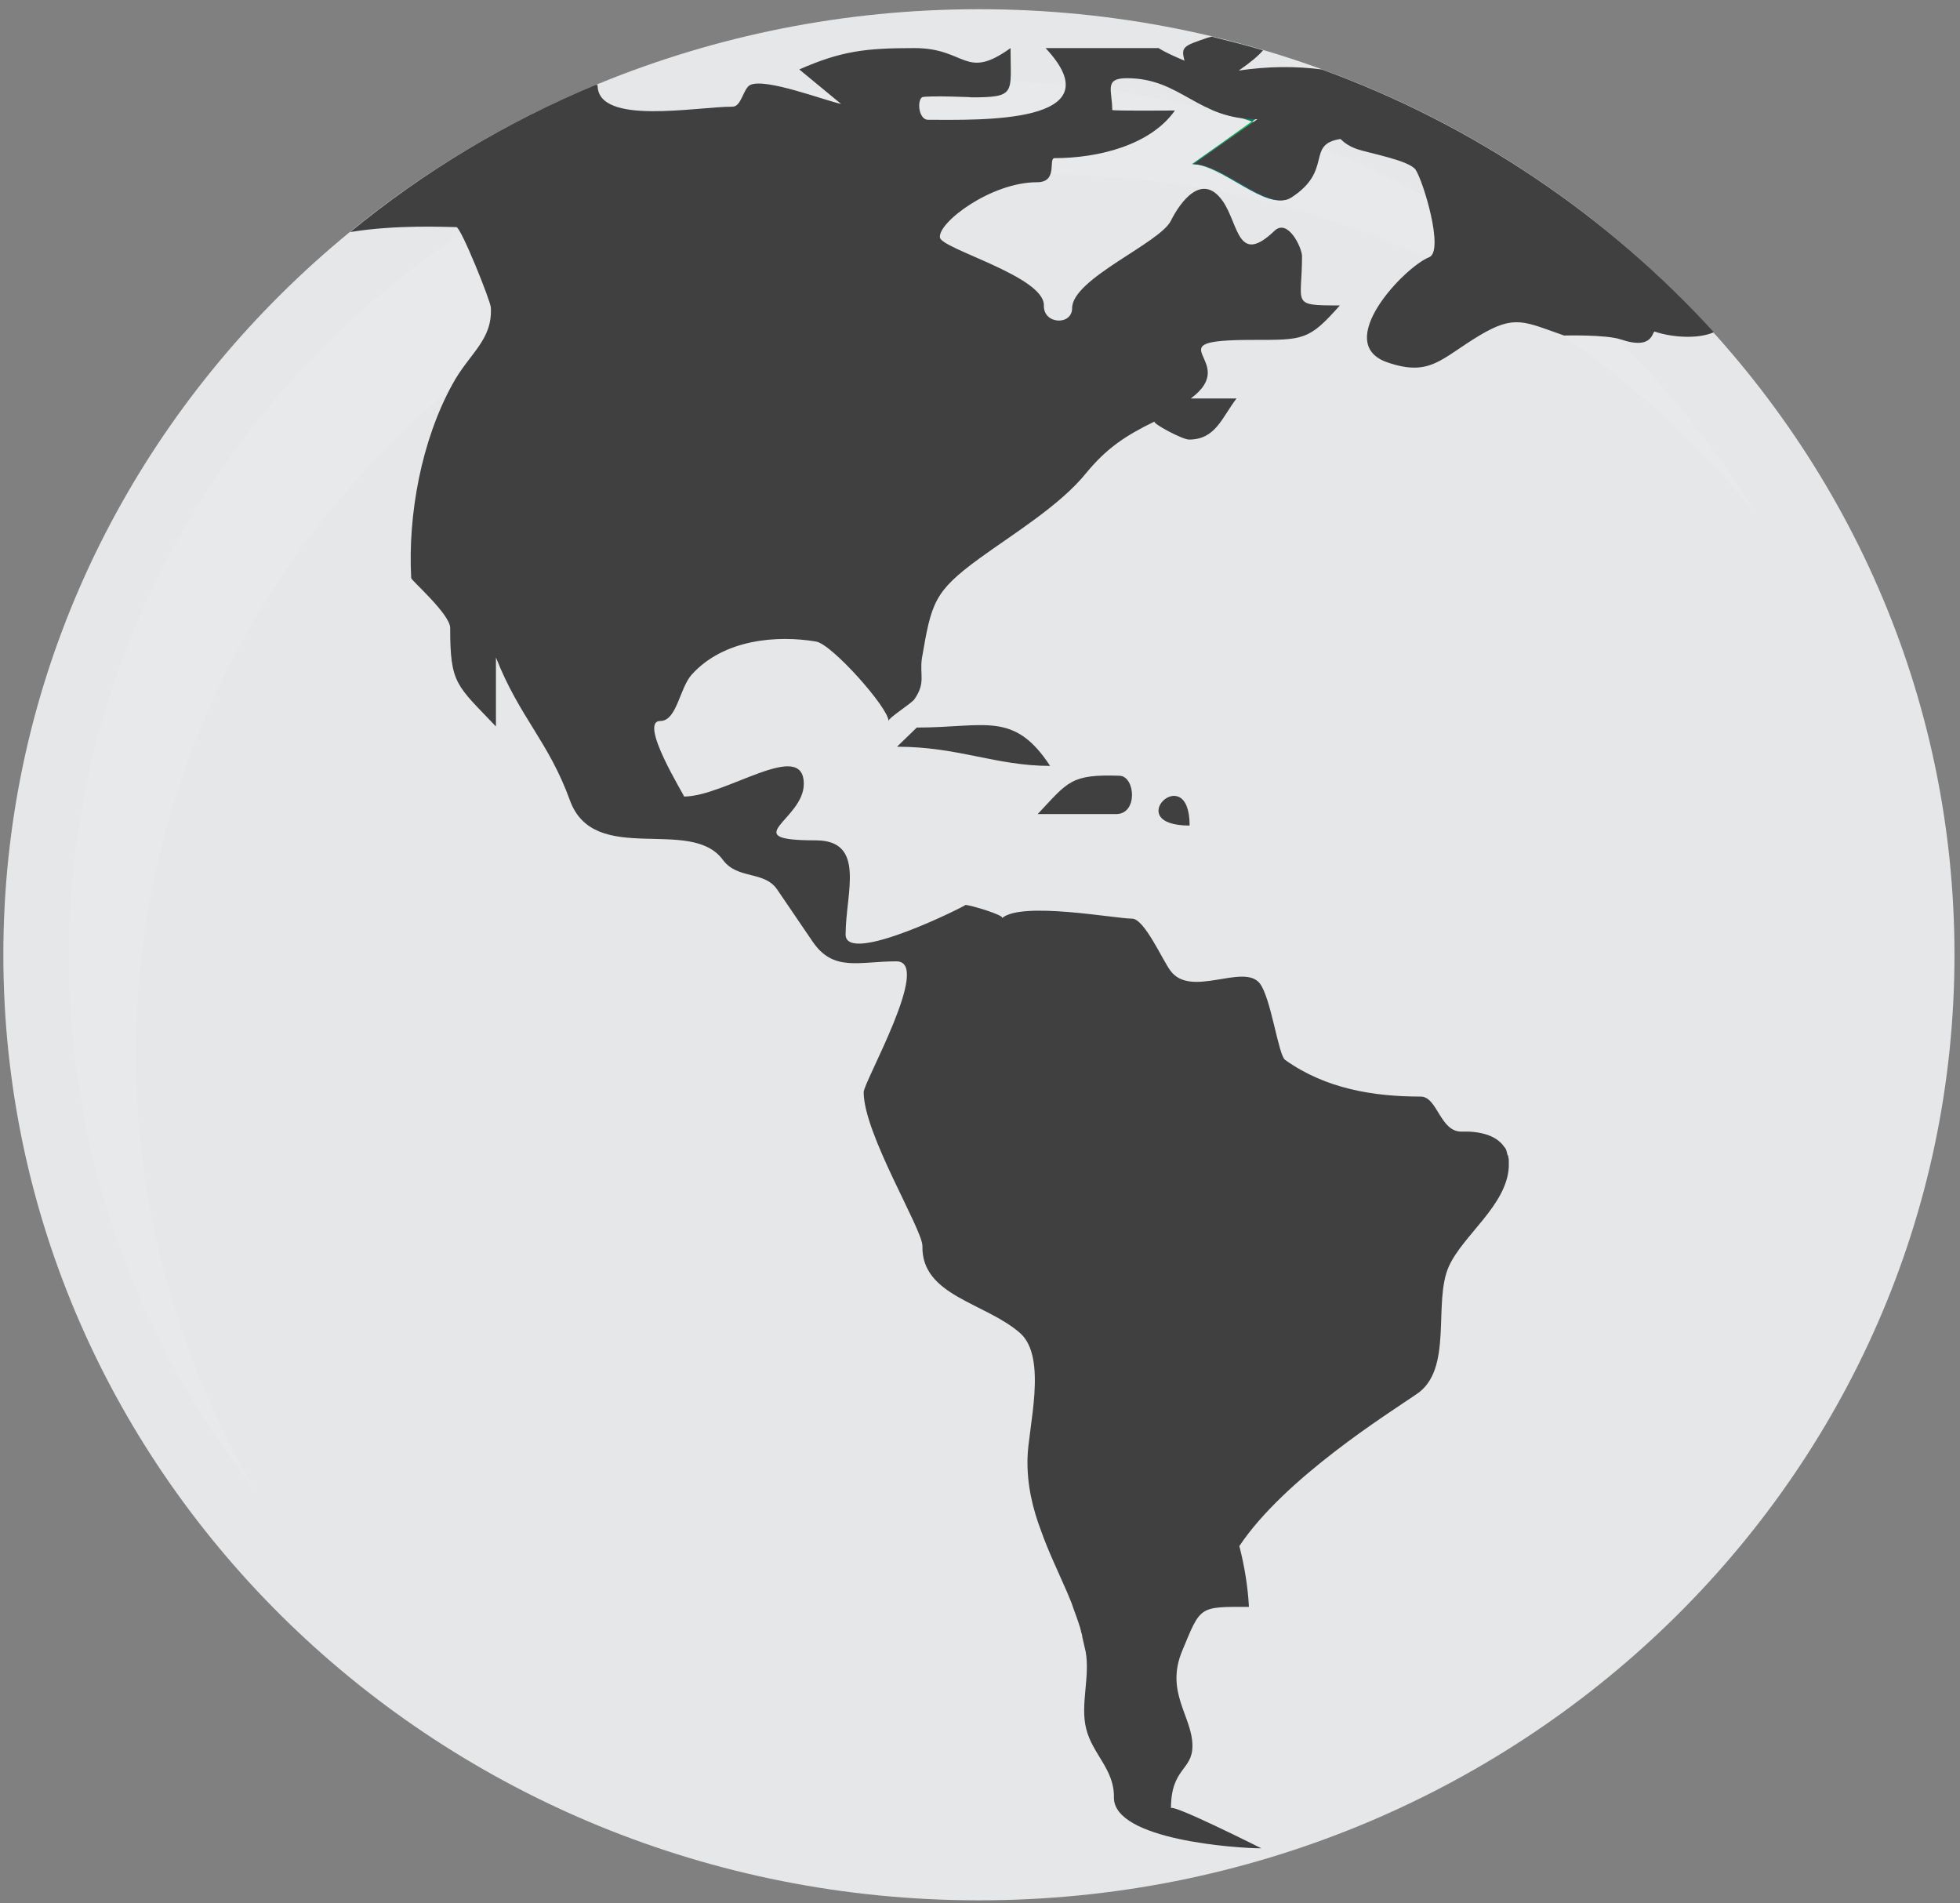
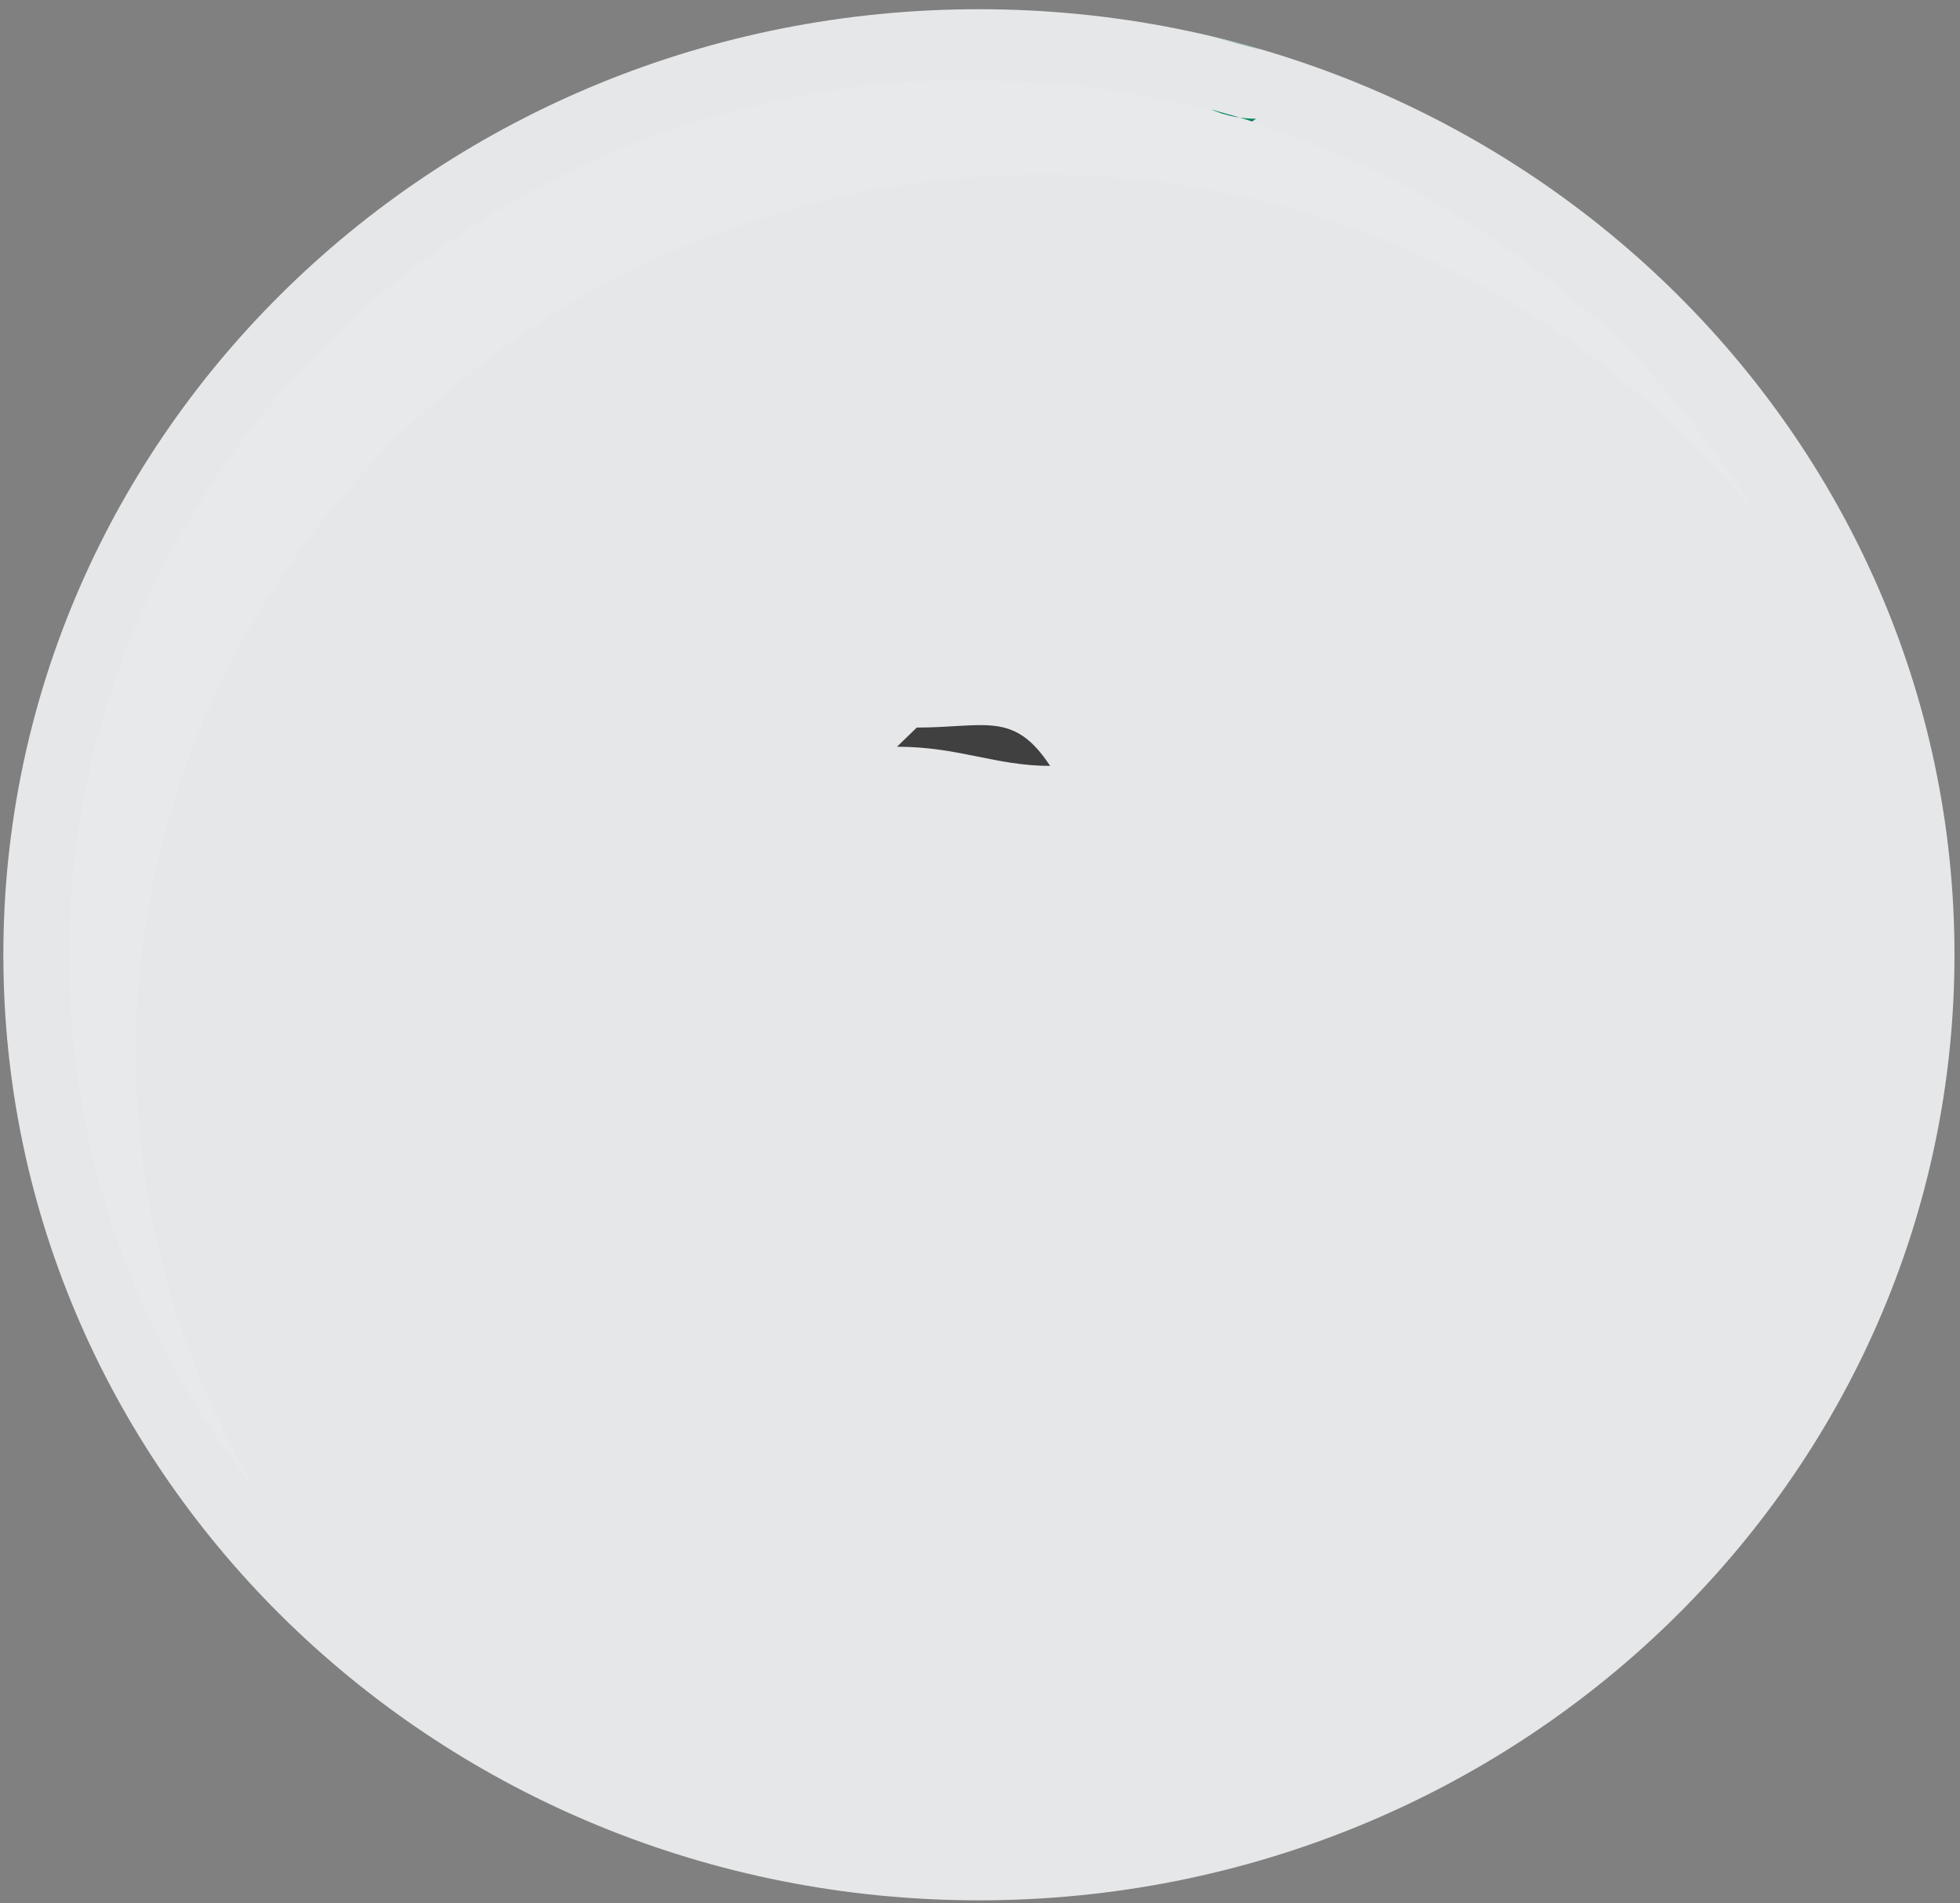
<svg xmlns="http://www.w3.org/2000/svg" width="137" height="133" viewBox="0 0 137 133" fill="none">
  <rect x="0" y="0" width="137" height="133" fill="#808080" stroke="none" />
  <path d="M68.424 132.813C106.084 132.813 136.614 103.226 136.614 66.728C136.614 30.231 106.084 0.644 68.424 0.644C30.764 0.644 0.234 30.231 0.234 66.728C0.234 103.226 30.764 132.813 68.424 132.813Z" fill="#E6E7E8" />
-   <path d="M84.692 2.557C85.916 2.863 87.1 3.169 88.285 3.514L84.692 2.557Z" fill="url(#paint0_linear_2_4107)" />
+   <path d="M84.692 2.557C85.916 2.863 87.1 3.169 88.285 3.514L84.692 2.557" fill="url(#paint0_linear_2_4107)" />
  <path d="M86.666 8.22C86.942 8.297 87.258 8.412 87.535 8.488C87.614 8.412 87.693 8.373 87.811 8.297C87.377 8.297 87.021 8.258 86.666 8.22Z" fill="url(#paint1_linear_2_4107)" />
-   <path d="M83.31 11.473C85.402 11.473 88.561 14.84 90.14 13.807C92.352 12.353 91.799 11.014 92.391 10.248C90.772 9.598 89.153 9.024 87.495 8.488C86.113 9.483 84.731 10.478 83.31 11.473Z" fill="url(#paint2_linear_2_4107)" />
  <path d="M86.666 8.219C85.995 8.028 85.323 7.837 84.652 7.646C85.244 7.913 85.916 8.105 86.666 8.219Z" fill="url(#paint3_linear_2_4107)" />
  <path opacity="0.07" d="M122.992 36.306C119.873 31.102 116.003 26.357 111.542 22.263C111.463 22.225 111.423 22.148 111.344 22.11C110.91 21.689 110.436 21.306 109.962 20.885C109.883 20.847 109.844 20.77 109.765 20.732C109.291 20.35 108.817 19.929 108.343 19.584C108.304 19.546 108.225 19.508 108.185 19.47C107.672 19.087 107.198 18.704 106.685 18.322C106.645 18.283 106.606 18.283 106.566 18.245C106.053 17.862 105.5 17.48 104.948 17.097L104.908 17.059C104.355 16.676 103.763 16.293 103.21 15.911C102.026 15.146 100.841 14.418 99.578 13.73C92.905 10.018 85.482 7.454 77.585 6.306C77.111 6.23 76.677 6.191 76.203 6.115C75.926 6.077 75.689 6.038 75.413 6.038C75.097 6 74.821 5.962 74.505 5.923C73.241 5.809 71.938 5.732 70.675 5.656C70.398 5.656 70.122 5.656 69.846 5.617C69.293 5.617 68.701 5.579 68.108 5.579C67.595 5.579 67.121 5.579 66.608 5.579C66.41 5.579 66.252 5.579 66.055 5.579C65.739 5.579 65.463 5.617 65.147 5.617C64.91 5.617 64.673 5.656 64.436 5.656C64.199 5.656 63.962 5.694 63.765 5.694C63.489 5.694 63.212 5.732 62.936 5.77C62.817 5.77 62.659 5.809 62.541 5.809C60.922 5.962 59.303 6.153 57.684 6.383C57.25 6.459 56.855 6.536 56.421 6.612C55.868 6.727 55.315 6.804 54.802 6.918C54.763 6.918 54.763 6.918 54.723 6.918C54.21 7.033 53.696 7.148 53.144 7.263C53.104 7.263 53.104 7.263 53.065 7.301C52.551 7.416 52.038 7.531 51.525 7.684C51.485 7.684 51.485 7.684 51.446 7.722C50.932 7.875 50.419 7.99 49.906 8.143C49.866 8.143 49.866 8.143 49.827 8.143C49.314 8.296 48.8 8.449 48.287 8.602C42.483 10.439 37.073 13.079 32.177 16.37C15.633 27.429 4.814 45.949 4.814 66.88C4.814 80.962 9.71 93.934 17.923 104.266C12.593 95.273 9.513 84.827 9.513 73.692C9.513 55.171 17.963 38.564 31.348 27.314C31.466 27.237 31.545 27.161 31.664 27.084C31.94 26.855 32.217 26.625 32.454 26.434C32.611 26.319 32.769 26.204 32.927 26.051C33.164 25.86 33.362 25.707 33.599 25.515C33.757 25.401 33.954 25.247 34.112 25.133C34.309 24.98 34.546 24.827 34.744 24.635C34.902 24.52 35.099 24.367 35.257 24.253C35.454 24.1 35.691 23.947 35.889 23.794C36.086 23.679 36.244 23.526 36.441 23.411C36.639 23.258 36.876 23.105 37.073 22.99C37.271 22.875 37.429 22.76 37.626 22.607C37.863 22.454 38.06 22.339 38.297 22.186C38.495 22.072 38.653 21.957 38.85 21.842C39.087 21.689 39.324 21.574 39.521 21.421C39.719 21.306 39.877 21.191 40.074 21.077C40.311 20.924 40.548 20.809 40.824 20.656C40.982 20.541 41.18 20.464 41.338 20.35C41.614 20.197 41.89 20.043 42.206 19.89C42.364 19.814 42.483 19.737 42.641 19.661C43.075 19.431 43.509 19.202 43.904 19.01C44.023 18.934 44.181 18.895 44.299 18.819C44.615 18.666 44.931 18.513 45.207 18.36C45.365 18.283 45.562 18.207 45.72 18.13C45.997 18.015 46.273 17.901 46.51 17.786C46.708 17.709 46.905 17.633 47.102 17.518C47.379 17.403 47.616 17.288 47.892 17.174C48.09 17.097 48.287 17.02 48.484 16.944C48.721 16.829 48.998 16.753 49.235 16.638C49.432 16.561 49.629 16.485 49.866 16.408C50.143 16.293 50.38 16.217 50.656 16.14C50.853 16.064 51.051 15.987 51.288 15.911C51.564 15.834 51.801 15.719 52.078 15.643C52.275 15.566 52.472 15.49 52.67 15.452C52.946 15.375 53.223 15.26 53.499 15.184C53.696 15.107 53.894 15.069 54.091 14.992C54.407 14.916 54.684 14.801 54.999 14.725C55.157 14.686 55.355 14.61 55.513 14.572C55.907 14.457 56.263 14.38 56.658 14.265C56.737 14.227 56.855 14.227 56.934 14.189C57.408 14.074 57.882 13.959 58.395 13.844C58.553 13.806 58.711 13.768 58.829 13.73C59.185 13.653 59.501 13.577 59.856 13.5C60.053 13.462 60.251 13.424 60.409 13.385C60.725 13.309 61.001 13.271 61.317 13.232C61.514 13.194 61.712 13.156 61.949 13.117C62.225 13.079 62.541 13.003 62.817 12.964C63.015 12.926 63.252 12.888 63.449 12.888C63.725 12.85 64.041 12.811 64.318 12.773C64.555 12.735 64.752 12.735 64.989 12.697C65.265 12.658 65.581 12.62 65.858 12.582C66.055 12.543 66.292 12.543 66.529 12.505C66.845 12.467 67.121 12.467 67.437 12.429C67.635 12.429 67.871 12.39 68.069 12.39C68.385 12.352 68.701 12.352 69.016 12.314C69.214 12.314 69.411 12.276 69.609 12.276C69.964 12.276 70.32 12.237 70.635 12.237C70.793 12.237 70.991 12.237 71.149 12.237C71.662 12.237 72.175 12.199 72.728 12.199C72.847 12.199 73.004 12.199 73.123 12.199C82.56 12.237 91.483 14.304 99.499 17.939C99.578 17.977 99.657 18.015 99.736 18.054C100.13 18.245 100.525 18.436 100.96 18.628C101.118 18.704 101.315 18.781 101.473 18.895C101.789 19.049 102.105 19.202 102.421 19.355C102.579 19.431 102.776 19.546 102.934 19.622C103.289 19.814 103.684 20.005 104.039 20.235C104.197 20.311 104.316 20.388 104.474 20.464C104.869 20.694 105.263 20.924 105.658 21.153C105.856 21.268 106.014 21.383 106.211 21.497C106.488 21.651 106.764 21.842 107.04 21.995C107.238 22.11 107.396 22.225 107.593 22.339C107.909 22.531 108.185 22.722 108.462 22.913C108.62 23.028 108.738 23.105 108.896 23.22C114.306 26.931 119.044 31.332 122.992 36.306Z" fill="white" />
-   <path d="M92.391 4.853C90.575 4.623 88.68 4.623 86.587 4.93C87.416 4.356 87.969 3.896 88.285 3.514C87.1 3.169 85.876 2.863 84.692 2.557C84.613 2.595 84.534 2.595 84.415 2.634C82.757 3.208 82.52 3.246 82.796 4.241C82.165 3.973 81.533 3.705 80.98 3.361H73.083C78.098 8.718 68.385 8.373 64.871 8.373C64.239 8.373 64.081 7.111 64.436 6.805C64.594 6.652 68.582 6.805 67.832 6.805C71.07 6.805 70.635 6.537 70.635 3.361C67.437 5.657 67.555 3.361 63.923 3.361C60.527 3.361 58.829 3.552 55.868 4.853C56.855 5.657 57.803 6.46 58.79 7.264C57.566 6.996 53.578 5.465 52.472 5.924C51.959 6.116 51.84 7.455 51.209 7.455C48.682 7.455 41.772 8.794 41.772 5.963C41.772 5.963 41.732 5.924 41.653 5.924C35.375 8.527 29.611 12.009 24.477 16.218C27.755 15.682 31.229 15.873 31.901 15.873C32.217 15.873 34.309 21.078 34.309 21.498C34.428 23.794 32.809 24.675 31.624 26.856C29.453 30.797 28.505 35.963 28.742 40.402C28.742 40.555 31.466 42.927 31.466 43.884C31.466 47.825 31.901 47.863 34.665 50.772V45.95C36.323 50.159 38.337 51.805 39.837 55.938C41.535 60.606 48.287 57.009 50.538 60.108C51.564 61.486 53.42 60.835 54.328 62.175L56.776 65.772C58.237 67.953 60.014 67.188 62.659 67.188C65.186 67.188 60.369 75.606 60.369 76.333C60.369 79.241 64.476 85.899 64.476 87.085C64.397 90.568 68.858 91.027 71.306 93.17C73.241 94.892 71.859 99.79 71.82 101.933C71.78 103.769 72.175 105.415 72.767 106.984C73.281 108.438 73.952 109.815 74.584 111.269C74.702 111.537 74.781 111.767 74.9 112.035C74.939 112.149 74.978 112.264 75.018 112.379C75.097 112.609 75.176 112.8 75.255 113.03C75.294 113.144 75.334 113.259 75.373 113.374C75.452 113.604 75.531 113.833 75.571 114.063C75.61 114.177 75.65 114.292 75.65 114.407C75.729 114.751 75.808 115.096 75.887 115.44C76.203 117.2 75.492 119.152 75.926 120.836C76.361 122.596 77.9 123.667 77.861 125.619C77.822 128.604 86.508 129.178 88.166 129.178C88.166 129.178 81.849 126.002 81.849 126.384C81.849 123.553 83.349 123.744 83.349 122.022C83.349 119.956 81.415 118.272 82.639 115.364C83.942 112.226 83.784 112.302 87.298 112.302C87.219 110.848 86.982 109.433 86.627 108.055C89.785 103.31 97.09 98.757 98.985 97.456C101.631 95.734 100.13 91.027 101.275 88.501C102.263 86.32 105.303 84.254 105.461 81.575C105.461 81.422 105.461 81.308 105.461 81.154C105.461 81.116 105.461 81.078 105.461 81.078C105.461 80.963 105.421 80.886 105.421 80.81C105.421 80.772 105.421 80.772 105.382 80.734C105.342 80.657 105.342 80.542 105.303 80.466V80.427C105.263 80.313 105.224 80.236 105.145 80.159C104.553 79.279 103.289 79.05 102.184 79.088C100.644 79.126 100.486 76.639 99.301 76.639C96.024 76.639 92.668 76.103 89.825 74.075C89.351 73.731 88.838 69.713 88.048 68.718C86.903 67.302 83.231 69.79 81.809 67.838C81.257 67.111 79.993 64.203 79.124 64.203C77.94 64.203 71.425 62.978 70.043 64.165C70.24 63.973 67.832 63.246 67.477 63.246C67.634 63.246 59.106 67.532 59.106 65.312C59.106 62.443 60.567 58.731 57.013 58.731C51.367 58.731 56.184 57.315 56.184 54.789C56.184 51.575 50.695 55.67 47.813 55.67C47.892 55.67 44.575 50.389 46.155 50.389C47.3 50.389 47.497 48.131 48.326 47.175C50.577 44.649 54.367 44.381 57.053 44.84C58.158 45.032 62.106 49.471 62.106 50.389C62.106 50.159 63.725 49.164 63.923 48.858C64.713 47.71 64.278 47.213 64.436 46.027C65.107 42.124 65.265 41.358 68.464 39.024C70.833 37.302 74.11 35.312 75.926 33.055C77.348 31.333 78.651 30.453 80.704 29.458C80.506 29.573 82.639 30.721 83.112 30.721C84.968 30.721 85.403 29.19 86.429 27.851H83.231C86.864 25.172 80.309 23.756 87.574 23.756C91.128 23.756 91.483 23.794 93.655 21.346C90.18 21.346 91.009 21.307 91.009 17.902C91.009 17.328 90.022 15.223 89.075 16.141C86.508 18.59 86.587 15.682 85.481 14.075C84.021 11.97 82.481 14.152 81.849 15.414C81.099 16.983 74.939 19.471 74.939 21.537C74.939 22.761 72.925 22.685 72.965 21.346C73.004 19.317 65.818 17.404 65.7 16.601C65.542 15.567 69.253 12.736 72.491 12.736C73.991 12.736 73.241 11.052 73.715 11.052C76.795 11.052 80.427 10.134 82.125 7.723C81.691 7.723 77.743 7.761 77.743 7.685C77.743 6.307 77.15 5.465 78.769 5.465C82.56 5.465 83.705 8.335 87.89 8.335C86.39 9.368 84.889 10.44 83.428 11.473C85.521 11.473 88.68 14.84 90.259 13.807C93.221 11.894 91.246 10.095 93.694 9.713C93.971 9.981 94.326 10.248 94.918 10.44C95.708 10.708 98.472 11.205 98.946 11.856C99.499 12.697 100.96 17.557 99.893 17.978C98.156 18.667 93.102 23.986 96.972 25.325C99.972 26.358 100.723 25.057 103.408 23.45C105.895 21.958 106.566 22.493 109.33 23.45C109.37 23.45 112.213 23.373 113.279 23.718C115.648 24.521 115.45 23.067 115.687 23.182C116.674 23.527 118.57 23.756 119.794 23.221C112.41 15.108 103.013 8.718 92.391 4.853Z" fill="#404041" />
  <path d="M64.081 50.849C63.607 51.308 63.172 51.729 62.699 52.188C67.003 52.188 69.609 53.528 73.399 53.528C70.872 49.663 68.858 50.849 64.081 50.849Z" fill="#404041" />
-   <path d="M78.256 54.216C74.821 54.101 74.663 54.637 72.531 56.895C74.347 56.895 76.163 56.895 77.98 56.895C79.559 56.933 79.362 54.255 78.256 54.216Z" fill="#404041" />
-   <path d="M83.152 57.698C78.256 57.698 83.152 53.029 83.152 57.698V57.698Z" fill="#404041" />
  <defs>
    <linearGradient id="paint0_linear_2_4107" x1="86.489" y1="2.557" x2="86.489" y2="3.514" gradientUnits="userSpaceOnUse">
      <stop stop-color="#08B04E" />
      <stop offset="1" stop-color="#015C71" />
    </linearGradient>
    <linearGradient id="paint1_linear_2_4107" x1="87.239" y1="8.22" x2="87.239" y2="8.488" gradientUnits="userSpaceOnUse">
      <stop stop-color="#08B04E" />
      <stop offset="1" stop-color="#015C71" />
    </linearGradient>
    <linearGradient id="paint2_linear_2_4107" x1="87.85" y1="8.488" x2="87.85" y2="14.004" gradientUnits="userSpaceOnUse">
      <stop stop-color="#08B04E" />
      <stop offset="1" stop-color="#015C71" />
    </linearGradient>
    <linearGradient id="paint3_linear_2_4107" x1="85.659" y1="7.646" x2="85.659" y2="8.219" gradientUnits="userSpaceOnUse">
      <stop stop-color="#08B04E" />
      <stop offset="1" stop-color="#015C71" />
    </linearGradient>
  </defs>
</svg>